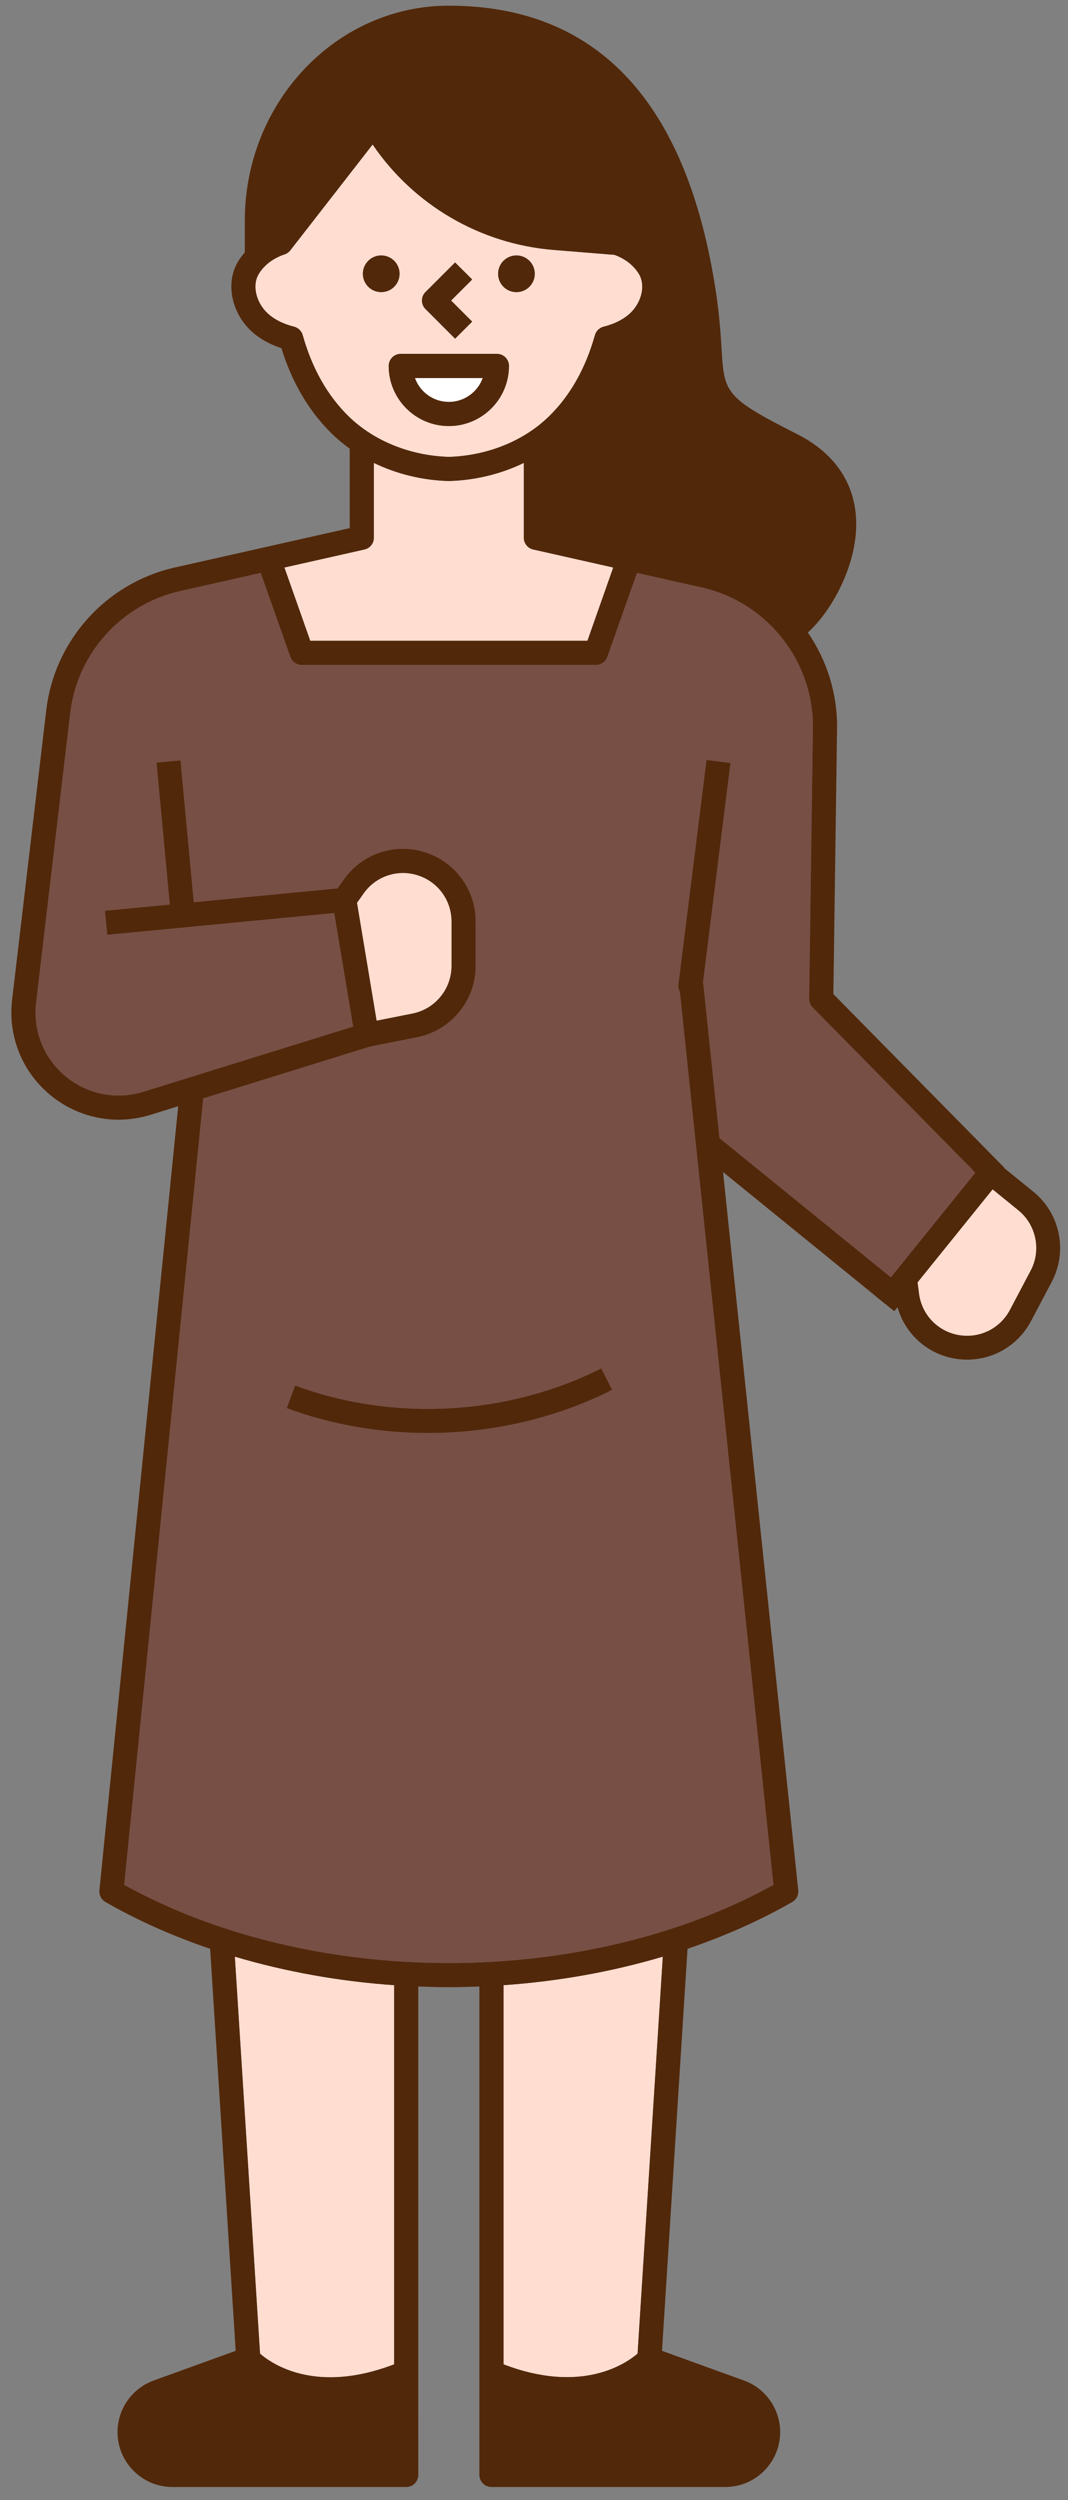
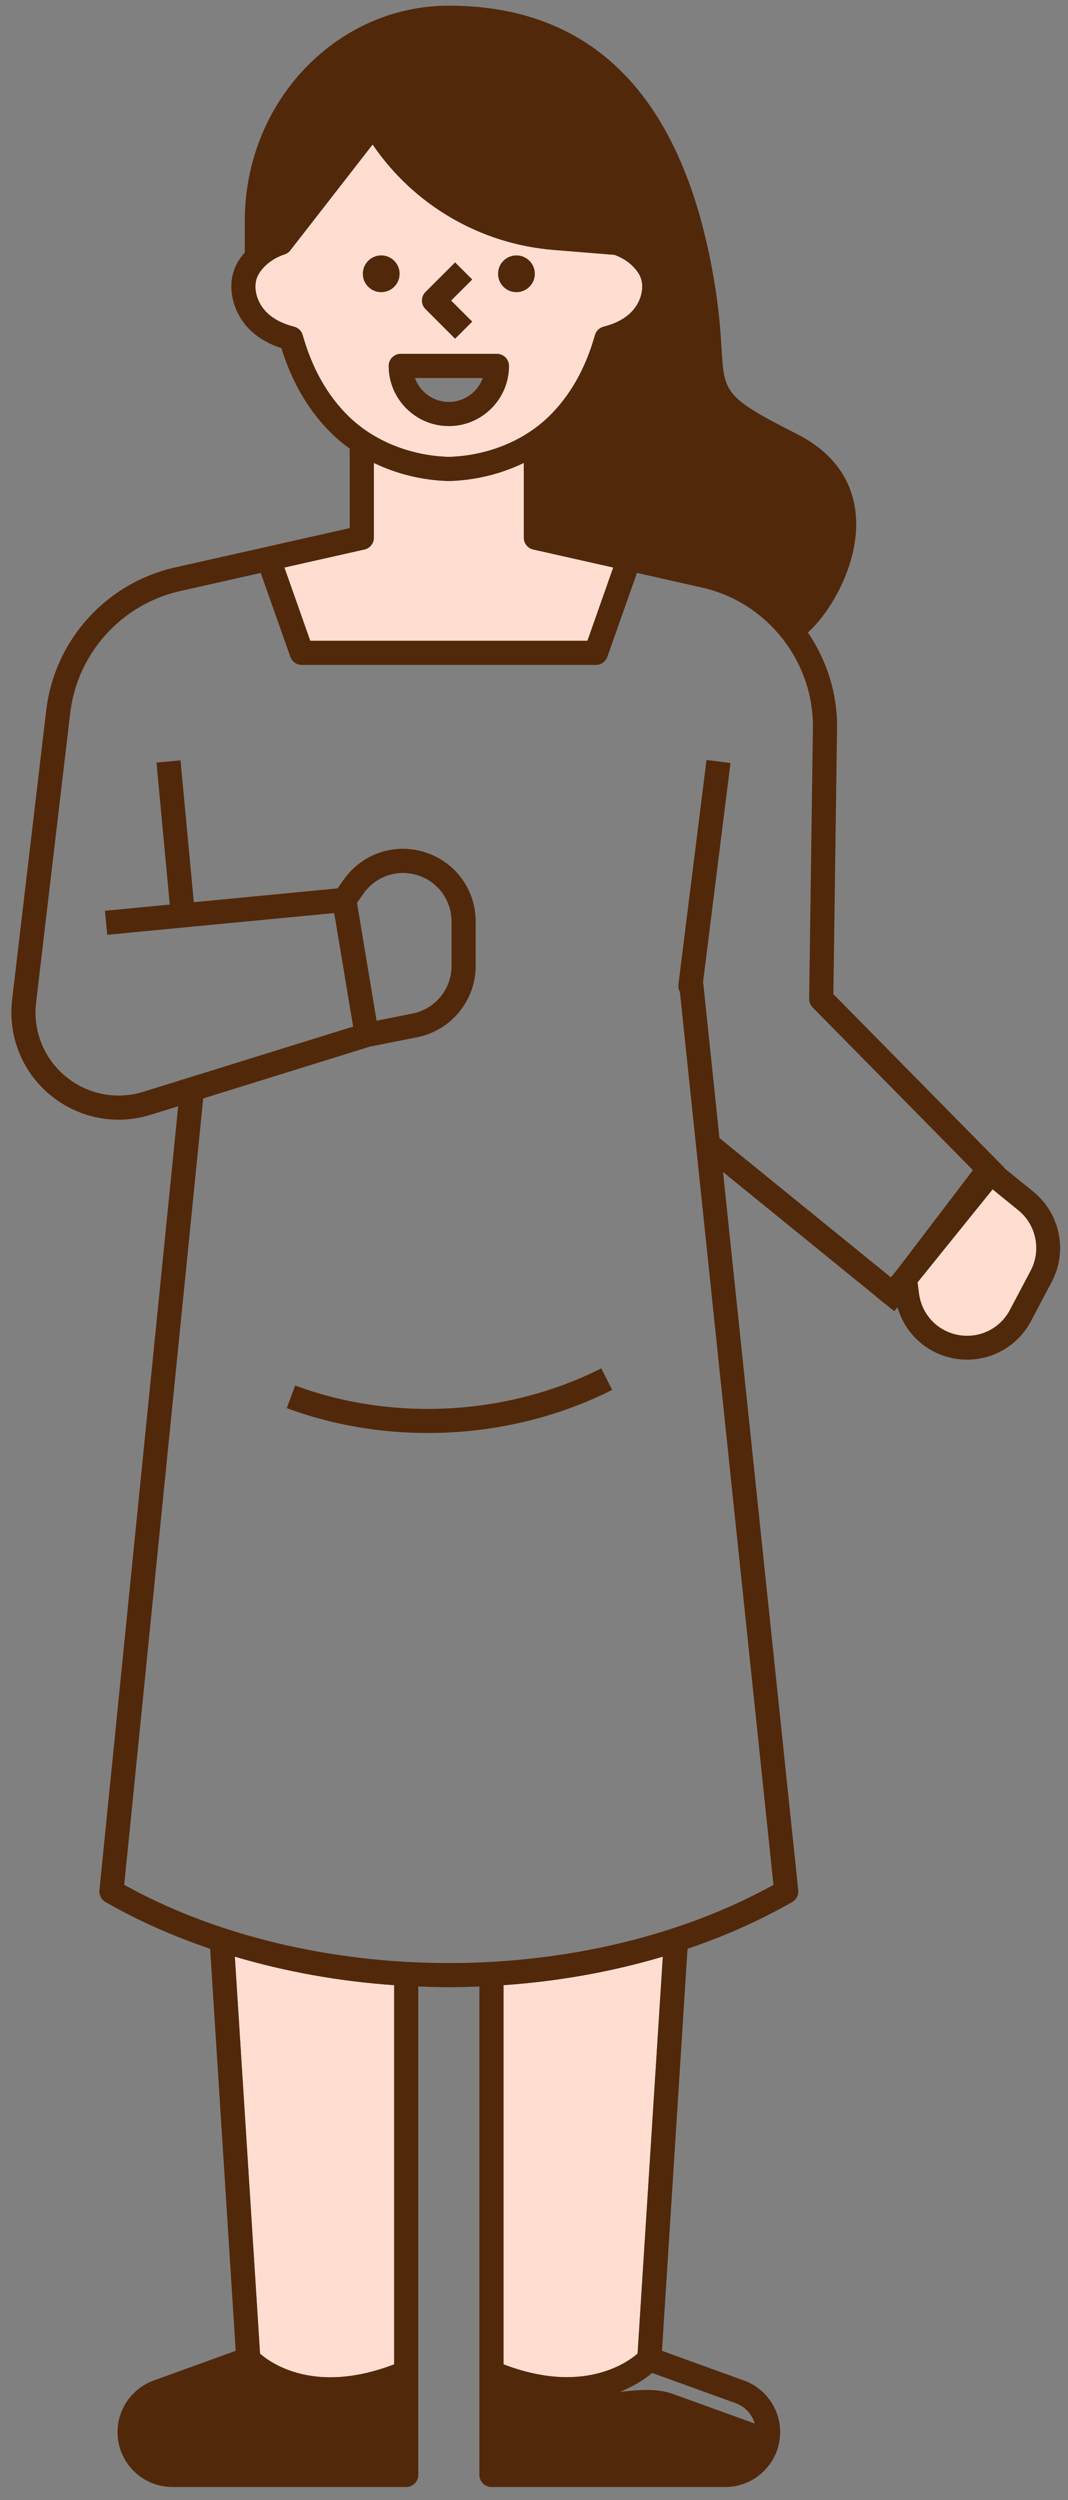
<svg xmlns="http://www.w3.org/2000/svg" version="1.1" baseProfile="tiny" id="圖層_1" x="0px" y="0px" width="94px" height="220px" viewBox="0 0 94 220" xml:space="preserve">
  <rect x="0" y="0" width="94" height="220" fill="#808080" stroke="none" />
  <g id="mom">
-     <path fill="#FFFFFF" d="M42.49,33.265h-5.97c0.436,1.222,1.61,2.105,2.983,2.105C40.878,35.371,42.051,34.487,42.49,33.265z" />
    <path fill="#FFDED1" d="M51.702,56.389l2.27-6.447l-7.043-1.586c-0.481-0.107-0.827-0.539-0.827-1.035v-6.583   c-1.996,0.967-4.25,1.527-6.568,1.592c0,0-0.021,0.001-0.03,0.001s-0.018-0.001-0.018-0.001c-2.328-0.064-4.584-0.625-6.581-1.592   v6.583c0,0.496-0.344,0.928-0.828,1.035l-7.045,1.586l2.274,6.447H51.702z" />
    <path fill="#52280A" stroke="#52280A" stroke-width="1.338" stroke-miterlimit="10" d="M32.05,10.212   c0.217-0.278,0.552-0.433,0.908-0.406c0.357,0.023,0.672,0.221,0.85,0.526c3.152,5.464,8.788,9.032,15.074,9.542l5.502,0.45   c0.078,0.008,0.16,0.023,0.238,0.048c1.025,0.331,1.945,0.897,2.66,1.643c0.436,0.45,0.77,0.93,0.998,1.43   c0.832,1.851,0.209,4.282-1.488,5.783c-0.697,0.617-1.555,1.088-2.549,1.409c-0.945,3.045-2.443,5.578-4.453,7.542   c-0.482,0.469-1.008,0.905-1.563,1.303v6.993l14.031,3.16c2.967,0.667,5.557,2.23,7.52,4.361c1.504-1.418,3.539-4.84,3.455-8.08   c-0.066-2.547-1.441-4.508-4.07-5.841c-6.936-3.501-7.488-4.517-7.775-9.247c-0.074-1.197-0.166-2.684-0.447-4.605   C58.597,10.342,51.589,2.625,39.503,2.625c-8.73,0-15.831,7.535-15.831,16.802v1.231c0.13-0.06,0.259-0.123,0.389-0.174   L32.05,10.212z M61.87,39.438c1.496,0.867,3.236,1.393,4.889,1.862l-0.578,2.043c-1.781-0.502-3.664-1.079-5.371-2.063   c-1.387-0.798-3.232-2.222-4.156-4.458l1.963-0.81C59.313,37.698,60.769,38.806,61.87,39.438z M41.104,9.123   c1.766,3.064,4.873,5.4,8.303,6.26l-0.514,2.058c-4.039-1.003-7.549-3.651-9.629-7.255L41.104,9.123z" />
-     <path fill="#FFDED1" d="M36.31,89.191c1.993-0.398,3.433-2.157,3.433-4.185v-3.915c0-1.743-1.041-3.295-2.653-3.951   c-1.858-0.756-3.956-0.137-5.104,1.505l-0.564,0.801l1.727,10.374L36.31,89.191z" />
    <path fill="#FFDED1" stroke="#50280A" stroke-width="2.101" stroke-miterlimit="10" d="M90.294,105.691l-3.344-2.716l-7.287,9.573   l0.18,1.396c0.313,2.479,2.268,4.382,4.752,4.628c0.178,0.017,0.355,0.025,0.531,0.025c1.971,0,3.768-1.087,4.691-2.837   l1.828-3.462C92.823,110.065,92.257,107.287,90.294,105.691z" />
-     <path fill="#784F45" d="M5.75,94.703c1.919,1.6,4.482,2.112,6.865,1.373l18.464-5.737l-1.664-9.991L9.438,82.263l-0.205-2.114   l5.709-0.549l-1.169-12.491l2.114-0.198l1.17,12.485l12.654-1.217l0.532-0.756c1.724-2.459,4.867-3.383,7.646-2.25   c2.418,0.986,3.979,3.311,3.979,5.919v3.915c0,3.037-2.163,5.674-5.142,6.268l-4.184,0.832l-14.655,4.555l-6.954,69.204   c8.008,4.44,18.121,6.882,28.57,6.882c10.449,0,20.56-2.441,28.572-6.88l-8.234-78.579c-0.113-0.197-0.162-0.426-0.131-0.657   l2.473-19.753l2.111,0.263l-2.42,19.323c0.018,0.058,0.029,0.124,0.037,0.189l1.412,13.496l15.756,12.8l7.516-8.997l-15.07-15.298   c-0.199-0.204-0.311-0.481-0.309-0.764l0.332-23.815c0.078-5.876-4.021-11.077-9.756-12.369l-5.73-1.289L53.454,57.8   c-0.148,0.426-0.551,0.712-1.002,0.712H26.557c-0.451,0-0.855-0.286-1.002-0.712l-2.608-7.383l-7.096,1.598   c-5.166,1.164-9.05,5.477-9.671,10.734L3.181,88.191C2.878,90.673,3.84,93.109,5.75,94.703z M52.921,120.414l0.959,1.897   c-4.99,2.516-10.613,3.793-16.232,3.793c-4.234,0-8.46-0.726-12.41-2.19l0.74-1.99C34.618,125.132,44.692,124.567,52.921,120.414z" />
    <path fill="#FFDED1" d="M48.306,36.652c1.867-1.814,3.234-4.229,4.059-7.167c0.105-0.366,0.398-0.646,0.768-0.74   c0.92-0.23,1.678-0.604,2.256-1.113c0.998-0.884,1.408-2.307,0.955-3.313c-0.127-0.276-0.324-0.554-0.59-0.831   c-0.445-0.467-1.025-0.83-1.674-1.061l-5.369-0.434c-6.462-0.528-12.304-3.961-15.914-9.276l-7.245,9.315   c-0.13,0.167-0.308,0.293-0.511,0.358c-0.693,0.227-1.311,0.604-1.787,1.098c-0.268,0.277-0.462,0.555-0.589,0.831   c-0.451,1.006-0.043,2.429,0.956,3.313c0.576,0.51,1.337,0.883,2.254,1.113c0.37,0.094,0.662,0.374,0.768,0.74   c0.823,2.938,2.19,5.353,4.057,7.167c2.218,2.159,5.423,3.452,8.804,3.552C42.882,40.104,46.092,38.812,48.306,36.652z    M45.455,22.477c0.892,0,1.614,0.727,1.614,1.615c0,0.893-0.723,1.615-1.614,1.615c-0.897,0-1.615-0.723-1.615-1.615   C43.84,23.204,44.558,22.477,45.455,22.477z M37.45,25.697l2.605-2.603l1.504,1.501l-1.855,1.853l1.855,1.852l-1.504,1.504   l-2.605-2.607C37.035,26.783,37.035,26.111,37.45,25.697z M31.938,24.092c0-0.889,0.724-1.615,1.614-1.615   c0.894,0,1.617,0.727,1.617,1.615c0,0.893-0.723,1.615-1.617,1.615C32.662,25.708,31.938,24.985,31.938,24.092z M34.21,32.201   c0-0.586,0.476-1.063,1.064-1.063h8.461c0.586,0,1.063,0.477,1.063,1.063c0,2.918-2.376,5.293-5.295,5.293   C36.586,37.494,34.21,35.12,34.21,32.201z" />
    <path fill="#FFDED1" d="M44.318,208.058c6.914,2.658,10.82-0.097,11.798-0.943l2.221-34.93c-4.436,1.317-9.162,2.172-14.019,2.51   V208.058z" />
-     <path fill="#52280A" stroke="#52280A" stroke-width="1.338" stroke-miterlimit="10" d="M44.318,210.321v6.403h19.517   c1.49,0,2.705-1.21,2.705-2.703c0-1.134-0.719-2.156-1.785-2.543l-7.357-2.66C55.942,210.036,51.573,212.822,44.318,210.321z" />
+     <path fill="#52280A" stroke="#52280A" stroke-width="1.338" stroke-miterlimit="10" d="M44.318,210.321v6.403h19.517   c1.49,0,2.705-1.21,2.705-2.703l-7.357-2.66C55.942,210.036,51.573,212.822,44.318,210.321z" />
    <path fill="#FFDED1" d="M34.691,208.058v-33.363c-4.856-0.338-9.587-1.192-14.021-2.51l2.218,34.935   C23.876,207.981,27.752,210.729,34.691,208.058z" />
    <path fill="#52280A" stroke="#52280A" stroke-width="1.338" stroke-miterlimit="10" d="M21.61,208.818l-7.358,2.66   c-1.065,0.387-1.785,1.409-1.785,2.543c0,1.493,1.215,2.703,2.706,2.703h19.519v-6.403   C27.432,212.825,23.067,210.036,21.61,208.818z" />
    <path fill="#52280A" d="M40.055,29.805l1.504-1.504l-1.855-1.852l1.855-1.853l-1.504-1.501l-2.605,2.603   c-0.416,0.414-0.416,1.086,0,1.5L40.055,29.805z" />
    <path fill="#52280A" d="M35.168,24.092c0-0.889-0.723-1.615-1.617-1.615c-0.89,0-1.614,0.727-1.614,1.615   c0,0.893,0.724,1.615,1.614,1.615C34.446,25.708,35.168,24.985,35.168,24.092z" />
    <path fill="#52280A" d="M45.455,25.708c0.892,0,1.614-0.723,1.614-1.615c0-0.889-0.723-1.615-1.614-1.615   c-0.897,0-1.615,0.727-1.615,1.615C43.84,24.985,44.558,25.708,45.455,25.708z" />
    <path fill="#52280A" d="M44.798,32.201c0-0.586-0.477-1.063-1.063-1.063h-8.461c-0.588,0-1.064,0.477-1.064,1.063   c0,2.918,2.376,5.293,5.293,5.293C42.422,37.494,44.798,35.12,44.798,32.201z M36.52,33.265h5.97   c-0.438,1.222-1.611,2.105-2.986,2.105C38.13,35.371,36.956,34.487,36.52,33.265z" />
    <path fill="#52280A" d="M48.894,17.44l0.514-2.058c-3.431-0.86-6.538-3.195-8.303-6.26l-1.84,1.063   C41.344,13.79,44.855,16.437,48.894,17.44z" />
    <path fill="none" d="M44.318,208.058c6.914,2.658,10.82-0.097,11.798-0.943l2.221-34.93c-4.436,1.317-9.162,2.172-14.019,2.51   V208.058z" />
    <path fill="none" d="M44.318,210.321v6.403h19.517c1.49,0,2.705-1.21,2.705-2.703c0-1.134-0.719-2.156-1.785-2.543l-7.357-2.66   C55.942,210.036,51.573,212.822,44.318,210.321z" />
    <path fill="none" d="M22.888,207.119c0.988,0.862,4.864,3.609,11.803,0.938v-33.363c-4.856-0.338-9.587-1.192-14.021-2.51   L22.888,207.119z" />
    <path fill="none" d="M36.31,89.191c1.993-0.398,3.433-2.157,3.433-4.185v-3.915c0-1.743-1.041-3.295-2.653-3.951   c-1.858-0.756-3.956-0.137-5.104,1.505l-0.564,0.801l1.727,10.374L36.31,89.191z" />
-     <path fill="none" d="M32.05,10.212c0.217-0.278,0.552-0.433,0.908-0.406c0.357,0.023,0.672,0.221,0.85,0.526   c3.152,5.464,8.788,9.032,15.074,9.542l5.502,0.45c0.078,0.008,0.16,0.023,0.238,0.048c1.025,0.331,1.945,0.897,2.66,1.643   c0.436,0.45,0.77,0.93,0.998,1.43c0.832,1.851,0.209,4.282-1.488,5.783c-0.697,0.617-1.555,1.088-2.549,1.409   c-0.945,3.045-2.443,5.578-4.453,7.542c-0.482,0.469-1.008,0.905-1.563,1.303v6.993l14.031,3.16c2.967,0.667,5.557,2.23,7.52,4.361   c1.504-1.418,3.539-4.84,3.455-8.08c-0.066-2.547-1.441-4.508-4.07-5.841c-6.936-3.501-7.488-4.517-7.775-9.247   c-0.074-1.197-0.166-2.684-0.447-4.605C58.597,10.342,51.589,2.625,39.503,2.625c-8.73,0-15.831,7.535-15.831,16.802v1.231   c0.13-0.06,0.259-0.123,0.389-0.174L32.05,10.212z" />
-     <path fill="none" d="M71.216,87.891l0.332-23.815c0.078-5.876-4.021-11.077-9.756-12.369l-5.73-1.289L53.454,57.8   c-0.148,0.426-0.551,0.712-1.002,0.712H26.557c-0.451,0-0.855-0.286-1.002-0.712l-2.608-7.383l-7.096,1.598   c-5.166,1.164-9.05,5.477-9.671,10.734L3.181,88.191c-0.303,2.481,0.659,4.918,2.569,6.512c1.919,1.6,4.482,2.112,6.865,1.373   l18.464-5.737l-1.664-9.991L9.438,82.263l-0.205-2.114l5.709-0.549l-1.169-12.491l2.114-0.198l1.17,12.485l12.654-1.217   l0.532-0.756c1.724-2.459,4.867-3.383,7.646-2.25c2.418,0.986,3.979,3.311,3.979,5.919v3.915c0,3.037-2.163,5.674-5.142,6.268   l-4.184,0.832l-14.655,4.555l-6.954,69.204c8.008,4.44,18.121,6.882,28.57,6.882c10.449,0,20.56-2.441,28.572-6.88l-8.234-78.579   c-0.113-0.197-0.162-0.426-0.131-0.657l2.473-19.753l2.111,0.263l-2.42,19.323c0.018,0.058,0.029,0.124,0.037,0.189l1.412,13.496   l13.59,11.041l1.01-1.513l-1.01,1.513l2.166,1.759l-0.332-2.057c-0.275-1.695,0.197-3.428,1.297-4.752   c1.102-1.326,2.717-2.103,4.441-2.143l2.109-0.046l-1.691-1.716l-1.572,0.507l1.572-0.507L71.524,88.654   C71.325,88.45,71.214,88.173,71.216,87.891z" />
    <path fill="none" d="M48.306,36.652c1.867-1.814,3.234-4.229,4.059-7.167c0.105-0.366,0.398-0.646,0.768-0.74   c0.92-0.23,1.678-0.604,2.256-1.113c0.998-0.884,1.408-2.307,0.955-3.313c-0.127-0.276-0.324-0.554-0.59-0.831   c-0.445-0.467-1.025-0.83-1.674-1.061l-5.369-0.434c-6.462-0.528-12.304-3.961-15.914-9.276l-7.245,9.315   c-0.13,0.167-0.308,0.293-0.511,0.358c-0.693,0.227-1.311,0.604-1.787,1.098c-0.268,0.277-0.462,0.555-0.589,0.831   c-0.451,1.006-0.043,2.429,0.956,3.313c0.576,0.51,1.337,0.883,2.254,1.113c0.37,0.094,0.662,0.374,0.768,0.74   c0.823,2.938,2.19,5.353,4.057,7.167c2.218,2.159,5.423,3.452,8.804,3.552C42.882,40.104,46.092,38.812,48.306,36.652z" />
    <path fill="none" d="M21.61,208.818l-7.358,2.66c-1.065,0.387-1.785,1.409-1.785,2.543c0,1.493,1.215,2.703,2.706,2.703h19.519   v-6.403C27.432,212.825,23.067,210.036,21.61,208.818z" />
    <path fill="none" d="M51.702,56.389l2.27-6.447l-7.043-1.586c-0.481-0.107-0.827-0.539-0.827-1.035v-6.583   c-1.996,0.967-4.25,1.527-6.579,1.592c0,0-0.011,0.001-0.02,0.001s-0.027-0.001-0.027-0.001c-2.318-0.064-4.574-0.625-6.571-1.592   v6.583c0,0.496-0.344,0.928-0.828,1.035l-7.045,1.586l2.274,6.447H51.702z" />
    <path fill="#52280A" d="M63.323,100.149l-1.412-13.496c-0.008-0.065-0.02-0.132-0.037-0.189l2.42-19.323l-2.111-0.263L59.71,86.631   c-0.031,0.231,0.018,0.46,0.131,0.657l8.234,78.579c-8.012,4.438-18.123,6.88-28.572,6.88c-10.45,0-20.562-2.441-28.57-6.882   l6.954-69.204l14.655-4.555l4.184-0.832c2.979-0.594,5.142-3.23,5.142-6.268v-3.915c0-2.608-1.561-4.933-3.979-5.919   c-2.779-1.133-5.922-0.209-7.646,2.25l-0.532,0.756l-12.654,1.217l-1.17-12.485l-2.114,0.198L14.942,79.6l-5.709,0.549l0.205,2.114   l19.978-1.915l1.664,9.991l-18.464,5.737c-2.382,0.739-4.945,0.227-6.865-1.373c-1.911-1.594-2.873-4.03-2.569-6.512l2.998-25.442   c0.621-5.258,4.505-9.57,9.671-10.734l7.096-1.598l2.608,7.383c0.147,0.426,0.551,0.712,1.002,0.712h25.896   c0.451,0,0.854-0.286,1.002-0.712l2.607-7.383l5.73,1.289c5.734,1.292,9.834,6.493,9.756,12.369l-0.332,23.815   c-0.002,0.282,0.109,0.56,0.309,0.764l15.07,15.298l1.813-1.183L73.349,87.479l0.324-23.373c0.041-3.092-0.908-6.019-2.57-8.446   c2.047-1.84,4.357-5.888,4.254-9.799c-0.063-2.33-1.021-5.554-5.238-7.68c-6.348-3.213-6.373-3.616-6.609-7.48   c-0.078-1.241-0.172-2.779-0.465-4.788C60.554,9.048,52.636,0.5,39.503,0.5c-9.902,0-17.956,8.488-17.956,18.927v2.785   c-0.346,0.396-0.627,0.806-0.818,1.232c-0.835,1.851-0.21,4.28,1.485,5.783c0.7,0.617,1.556,1.088,2.552,1.409   c0.941,3.045,2.441,5.578,4.452,7.542c0.484,0.469,1.006,0.905,1.562,1.303v6.993l-15.4,3.466   C9.339,51.305,4.792,56.35,4.07,62.499l-3,25.44c-0.389,3.195,0.851,6.332,3.321,8.396c1.728,1.438,3.863,2.198,6.04,2.198   c0.937,0,1.887-0.144,2.813-0.428l2.44-0.759L8.75,166.341c-0.043,0.423,0.166,0.82,0.526,1.032   c2.836,1.628,5.936,3.003,9.219,4.119l2.249,35.379l-7.218,2.613c-1.9,0.685-3.182,2.512-3.182,4.537   c0,2.666,2.167,4.833,4.829,4.833h20.58c0.284,0,0.552-0.112,0.753-0.313c0.199-0.198,0.31-0.471,0.31-0.75l-0.001-9.018v-33.962   c0.895,0.034,1.79,0.061,2.689,0.061s1.796-0.026,2.69-0.061v33.962v9.018c0,0.585,0.472,1.063,1.061,1.063h20.581   c2.664,0,4.83-2.167,4.83-4.833c0-2.025-1.281-3.853-3.184-4.537l-7.217-2.613l2.248-35.379c3.285-1.116,6.385-2.491,9.219-4.119   c0.363-0.212,0.572-0.611,0.525-1.038l-6.619-63.198l14.256,11.589l1.186-1.776L63.323,100.149z M31.985,78.646   c1.149-1.642,3.247-2.261,5.104-1.505c1.613,0.656,2.653,2.208,2.653,3.951v3.915c0,2.027-1.44,3.786-3.433,4.185l-3.163,0.629   L31.42,79.446L31.985,78.646z M23.672,19.427c0-9.267,7.101-16.802,15.831-16.802c12.085,0,19.093,7.717,21.437,23.596   c0.281,1.921,0.373,3.408,0.447,4.605c0.287,4.73,0.84,5.746,7.775,9.247c2.629,1.333,4.004,3.294,4.07,5.841   c0.084,3.24-1.951,6.662-3.455,8.08c-1.963-2.131-4.553-3.694-7.52-4.361l-14.031-3.16V39.48c0.555-0.397,1.08-0.834,1.563-1.303   c2.01-1.964,3.508-4.497,4.453-7.542c0.994-0.32,1.852-0.792,2.549-1.409c1.697-1.5,2.32-3.932,1.488-5.783   c-0.229-0.5-0.563-0.98-0.998-1.43c-0.715-0.745-1.635-1.312-2.66-1.643c-0.078-0.025-0.16-0.041-0.238-0.048l-5.502-0.45   c-6.286-0.51-11.922-4.077-15.074-9.542c-0.178-0.306-0.493-0.503-0.85-0.526c-0.356-0.026-0.691,0.128-0.908,0.406l-7.989,10.272   c-0.13,0.051-0.259,0.114-0.389,0.174V19.427z M30.699,36.652c-1.866-1.814-3.233-4.229-4.057-7.167   c-0.106-0.366-0.398-0.646-0.768-0.74c-0.917-0.23-1.678-0.604-2.254-1.113c-0.999-0.884-1.406-2.307-0.956-3.313   c0.127-0.276,0.322-0.554,0.589-0.831c0.476-0.494,1.094-0.871,1.787-1.098c0.203-0.065,0.38-0.191,0.511-0.358l7.245-9.315   c3.61,5.315,9.451,8.748,15.914,9.276l5.369,0.434c0.648,0.231,1.229,0.594,1.674,1.061c0.266,0.277,0.463,0.555,0.59,0.831   c0.453,1.006,0.043,2.429-0.955,3.313c-0.578,0.51-1.336,0.883-2.256,1.113c-0.369,0.094-0.662,0.374-0.768,0.74   c-0.824,2.938-2.191,5.353-4.059,7.167c-2.214,2.159-5.423,3.452-8.802,3.552C36.123,40.104,32.917,38.812,30.699,36.652z    M32.078,48.355c0.484-0.107,0.828-0.539,0.828-1.035v-6.583c1.997,0.967,4.252,1.527,6.571,1.592c0,0,0.019,0.001,0.027,0.001   s0.02-0.001,0.02-0.001c2.329-0.064,4.583-0.625,6.579-1.592v6.583c0,0.496,0.346,0.928,0.827,1.035l7.043,1.586l-2.27,6.447   H27.307l-2.274-6.447L32.078,48.355z M34.691,216.725H15.172c-1.491,0-2.706-1.21-2.706-2.703c0-1.134,0.72-2.156,1.785-2.543   l7.358-2.66c1.458,1.218,5.822,4.007,13.082,1.503V216.725z M34.691,208.058c-6.939,2.671-10.815-0.076-11.803-0.938l-2.218-34.935   c4.434,1.317,9.165,2.172,14.021,2.51V208.058z M64.755,211.479c1.066,0.387,1.785,1.409,1.785,2.543   c0,1.493-1.215,2.703-2.705,2.703H44.318v-6.403c7.255,2.501,11.625-0.285,13.08-1.503L64.755,211.479z M56.116,207.114   c-0.979,0.847-4.885,3.602-11.798,0.943v-33.363c4.857-0.338,9.583-1.192,14.019-2.51L56.116,207.114z" />
    <path fill="#52280A" d="M25.978,121.924l-0.74,1.99c3.949,1.465,8.176,2.19,12.41,2.19c5.62,0,11.242-1.277,16.232-3.793   l-0.959-1.897C44.692,124.567,34.618,125.132,25.978,121.924z" />
    <path fill="#52280A" d="M56.653,36.824c0.924,2.236,2.77,3.659,4.156,4.458c1.707,0.984,3.59,1.561,5.371,2.063l0.578-2.043   c-1.652-0.469-3.393-0.996-4.889-1.862c-1.102-0.632-2.557-1.741-3.254-3.425L56.653,36.824z" />
    <line fill="none" stroke="#50280A" stroke-width="2.101" stroke-miterlimit="10" x1="87.847" y1="102.396" x2="77.894" y2="114.726" />
  </g>
</svg>